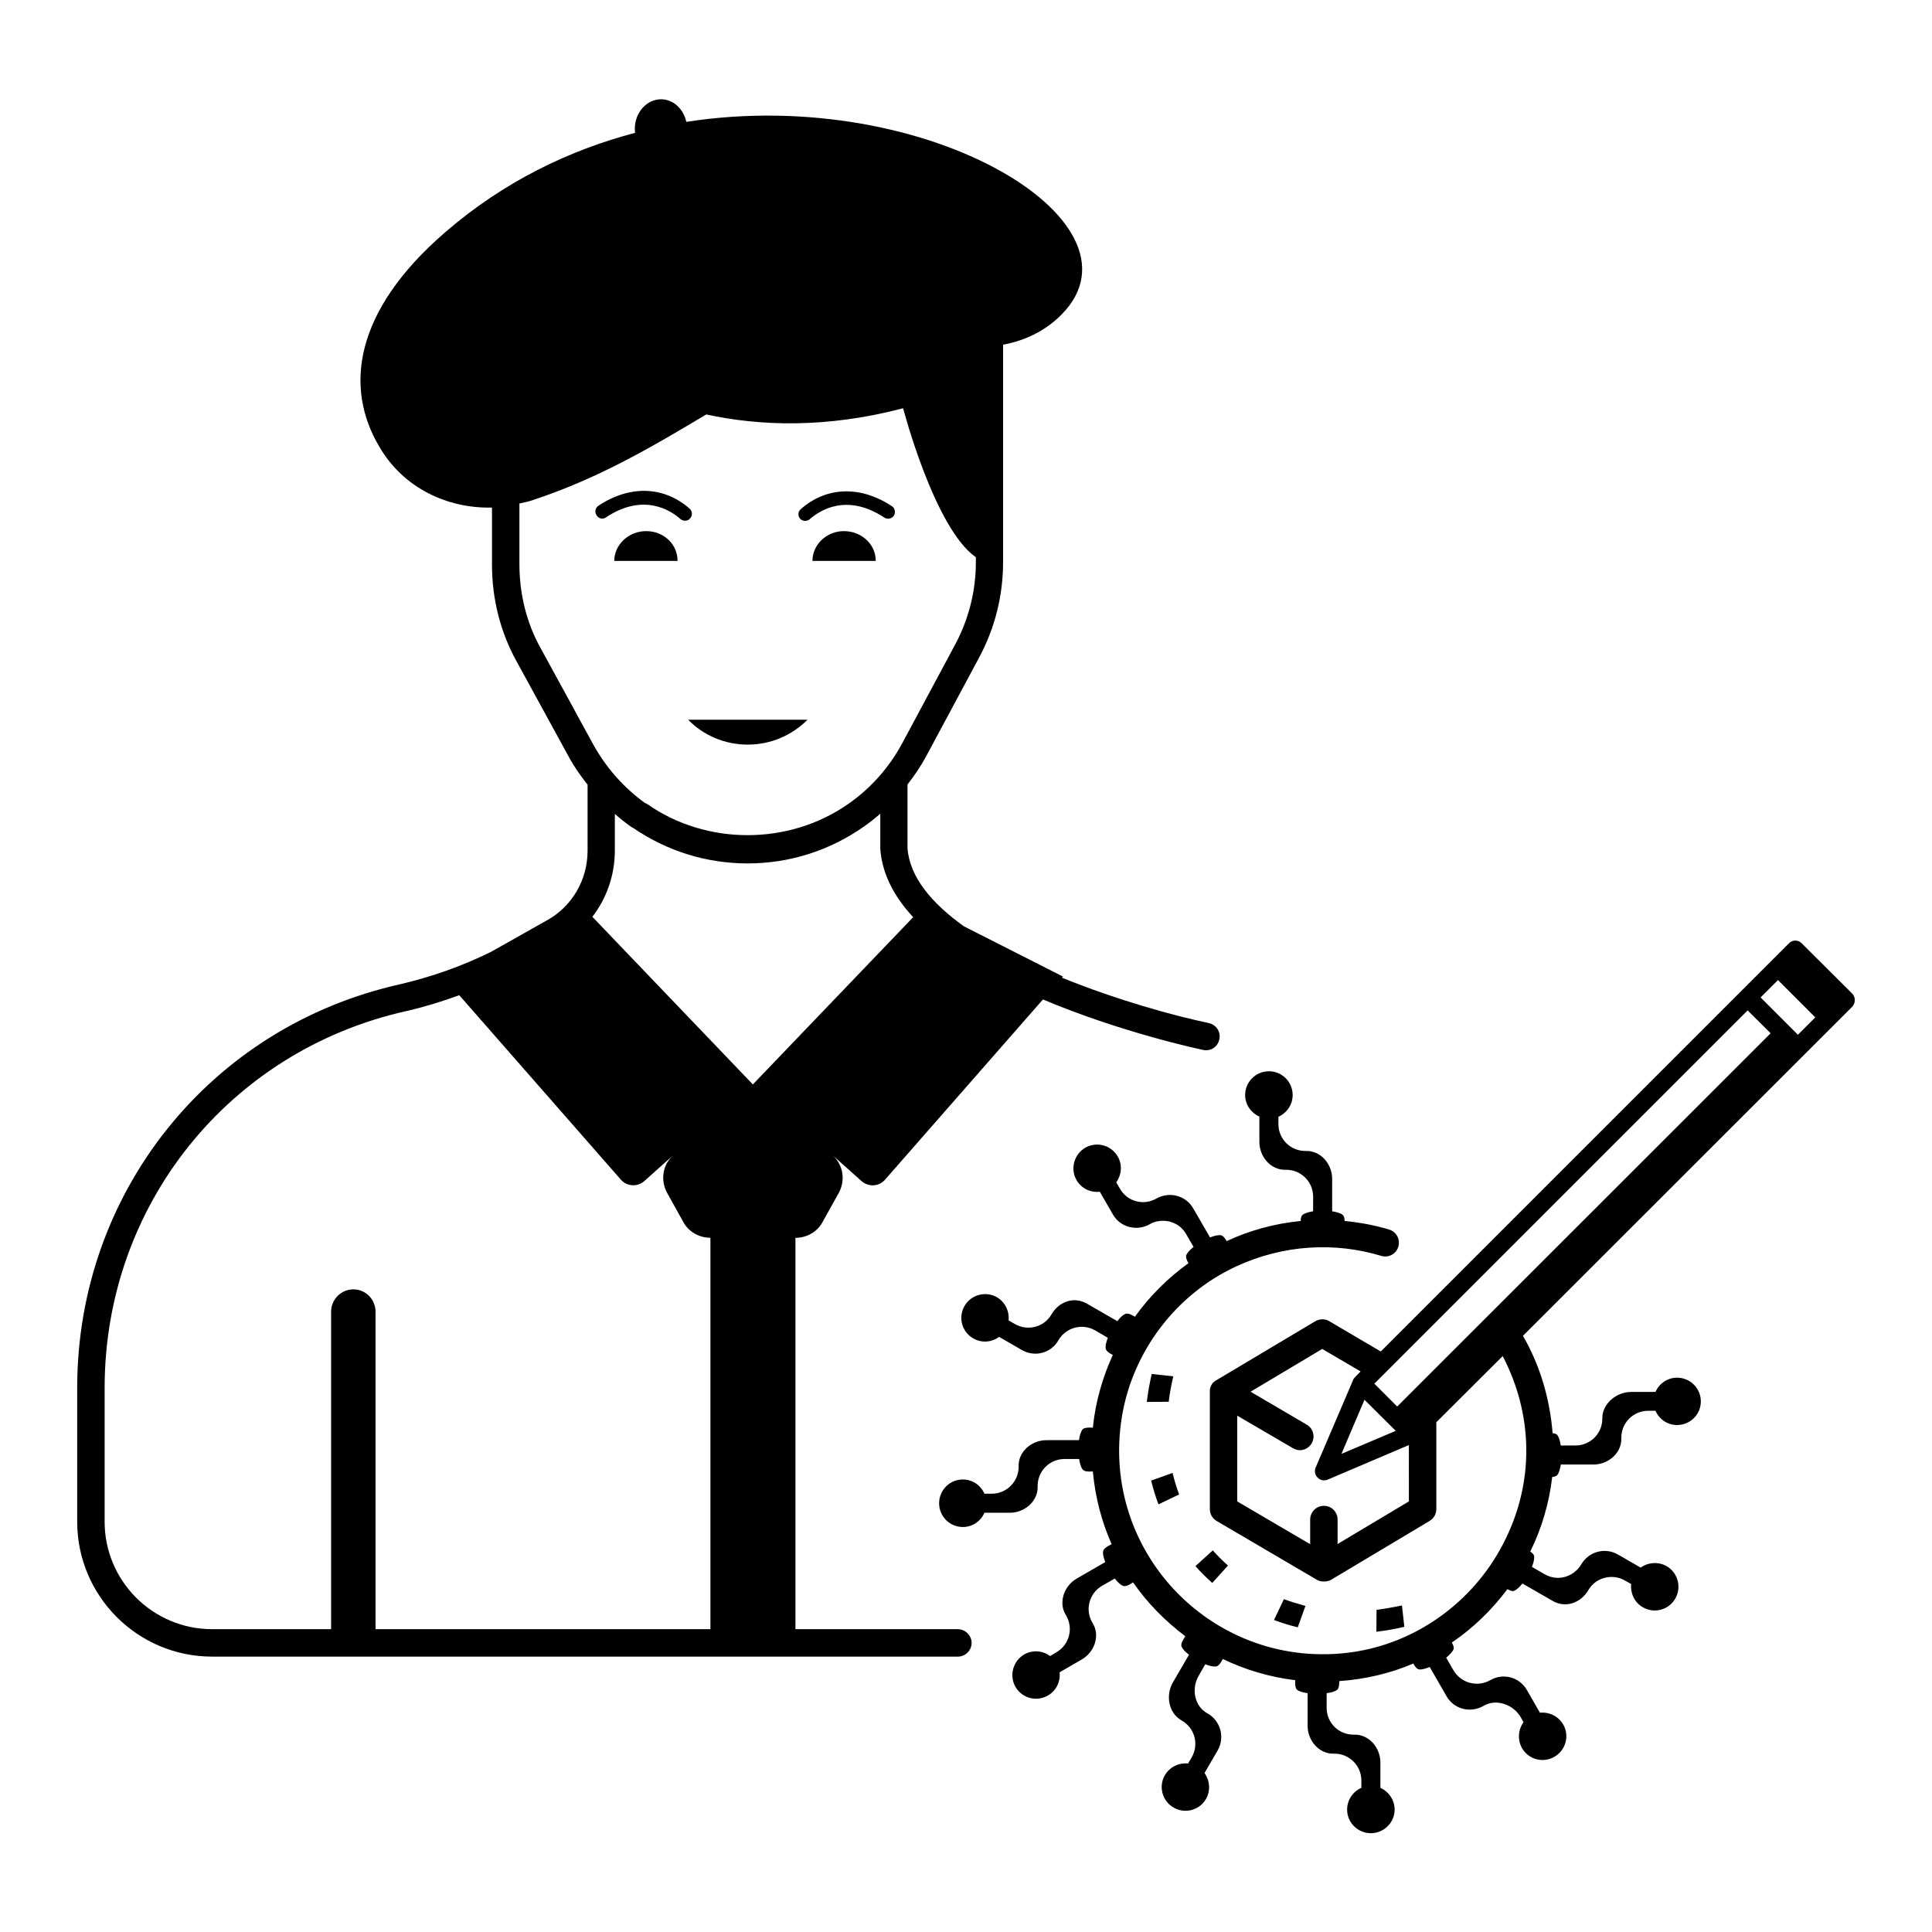
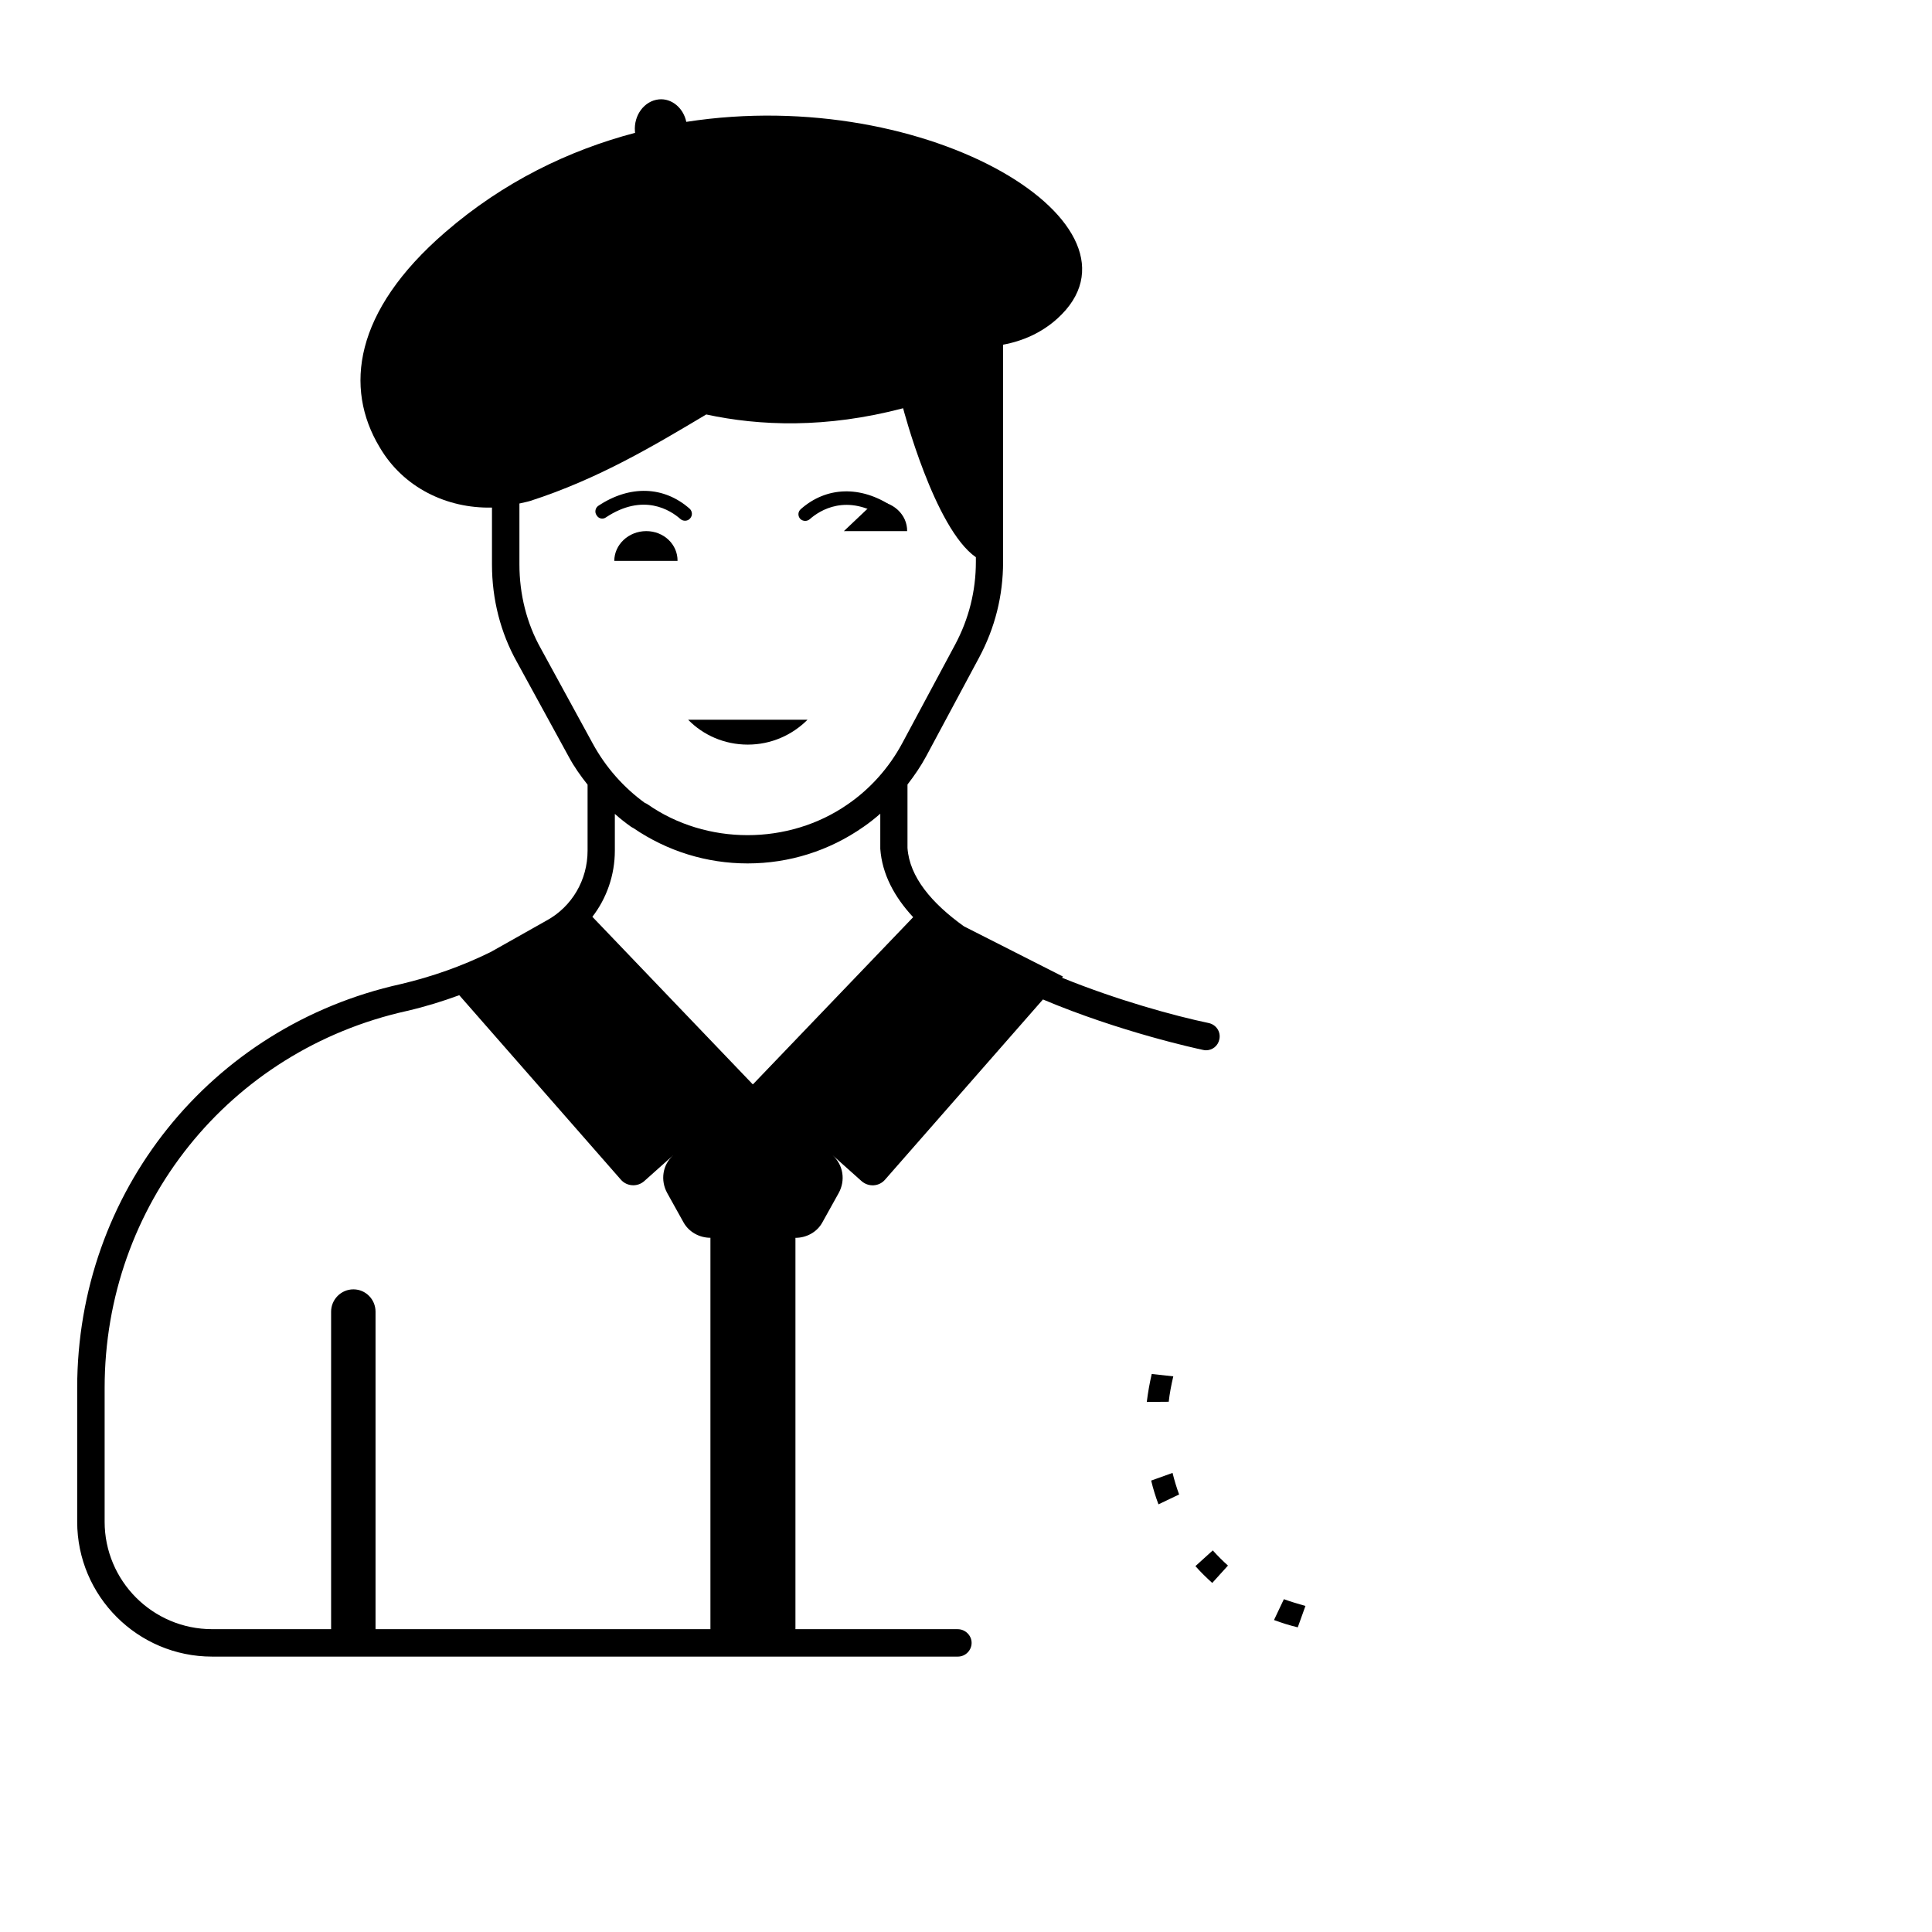
<svg xmlns="http://www.w3.org/2000/svg" fill="#000000" width="800px" height="800px" version="1.1" viewBox="144 144 512 512">
  <g>
    <path d="m397.82 575.75h-43.02v-103.71c2.906 0 5.715-1.5 7.121-4.07l4.312-7.75c1.891-3.391 1.258-7.508-1.598-10.078l7.703 6.879c1.84 1.598 4.602 1.453 6.199-0.387l41.855-47.766c20.441 8.621 40.789 13.031 42.438 13.371 0.242 0.047 0.484 0.098 0.773 0.098 1.695 0 3.195-1.164 3.535-2.906 0.438-1.984-0.824-3.875-2.809-4.312-9.059-1.891-24.223-6.055-38.898-12.016l0.289-0.289-26.258-13.32c-8.527-6.106-14.438-13.078-14.969-20.781v-16.809c1.84-2.375 3.535-4.844 4.941-7.461l14-26.109c4.262-7.945 6.394-16.469 6.394-25.434v-57.555c5.281-0.969 10.27-3.195 14.387-6.926 26.984-24.414-33.812-62.152-98.34-52.125-0.773-3.684-3.875-6.297-7.266-5.957-3.875 0.387-6.684 4.215-6.348 8.477l0.047 0.387c-17.488 4.602-34.832 12.934-50.332 26.352-24.223 20.926-26.789 41.273-17.391 56.922 6.25 10.754 17.875 16.324 29.793 16.035v15.113c0 9.156 2.277 18.07 6.59 25.773l13.805 25.238c1.406 2.617 3.102 4.988 4.941 7.316v17.488c0 7.75-4.117 14.824-10.852 18.504l-14.438 8.137-0.438 0.242c-7.606 3.731-15.406 6.492-23.785 8.477-50.477 11.191-85.746 55.227-85.746 107.01v35.461c0 19.715 16.035 35.75 35.75 35.75h197.65c1.984 0 3.633-1.648 3.633-3.633 0.008-1.984-1.688-3.633-3.672-3.633zm-11.82-188.69-42.438 44.277-0.047-0.047-0.047 0.047-42.484-44.375c3.777-4.894 5.957-11.047 5.957-17.535v-9.738c1.355 1.211 2.762 2.324 4.262 3.391 0.195 0.145 0.438 0.242 0.68 0.387 8.961 6.106 19.379 9.348 30.23 9.348 11.047 0 21.652-3.344 30.715-9.688 1.551-1.066 3.004-2.227 4.457-3.488v9.301c0.477 6.691 3.723 12.746 8.715 18.121zm-98.68-71.211c-3.731-6.637-5.668-14.34-5.668-22.285v-16.133c0.969-0.242 1.891-0.387 2.859-0.68 18.168-5.863 32.988-14.773 46.652-22.914 14.145 3.051 31.73 3.731 52.172-1.648 0 0 8.285 31.828 19.281 39.48v1.211c0 7.703-1.84 15.113-5.523 21.992l-14 26.109c-3.488 6.492-8.477 12.062-14.387 16.133-15.695 10.949-37.496 10.949-53.141 0-0.195-0.145-0.438-0.242-0.68-0.34-5.621-4.07-10.367-9.445-13.758-15.648zm-115.59 231.41v-35.461c0-48.348 32.941-89.426 80.125-99.891 4.797-1.113 9.348-2.519 13.855-4.168l42.824 48.879c1.598 1.84 4.41 1.984 6.199 0.387l7.703-6.879c-2.859 2.519-3.488 6.684-1.598 10.078l4.312 7.75c1.406 2.519 4.168 4.07 7.121 4.07v103.72h-88.75v-84.145c0-3.246-2.617-5.91-5.863-5.91-3.293 0-5.91 2.711-5.91 5.91v84.145h-31.535c-15.742 0-28.484-12.789-28.484-28.484z" />
-     <path d="m634.85 407.31-13.371-13.32c-0.922-0.969-2.469-0.969-3.391 0l-108.17 108.17-13.66-8.043c-1.164-0.68-2.566-0.629-3.731 0.047l-26.16 15.598c-1.938 1.016-1.742 3.051-1.742 3.102v31.102c0 1.258 0.68 2.469 1.793 3.102l26.594 15.598c1.016 0.629 2.711 0.582 3.731 0l26.109-15.598c1.113-0.68 1.793-1.84 1.793-3.102v-23.059l17.586-17.535c7.801 14.922 8.863 33.137 0 49.992-7.945 15.211-22.914 26.062-39.918 28.484-36.234 5.086-66.949-26.16-60.988-62.441 2.859-17.293 14.34-32.41 30.23-39.773 12.547-5.812 26.16-6.539 38.512-2.809 1.938 0.582 3.926-0.531 4.504-2.422 0.582-1.938-0.484-3.973-2.422-4.555-3.828-1.164-7.801-1.891-11.82-2.277 0-0.727-0.145-1.355-0.531-1.648-0.582-0.438-1.598-0.727-2.762-0.922v-8.621c0-3.875-3.004-7.461-6.926-7.363-4.019 0.098-7.316-3.102-7.316-7.121v-1.938c2.227-1.016 3.777-3.195 3.777-5.766 0-3.488-2.809-6.297-6.297-6.297-3.441 0-6.297 2.809-6.297 6.297 0 2.566 1.598 4.746 3.777 5.715v6.734c0 3.875 3.004 7.461 6.926 7.363 4.019-0.098 7.316 3.102 7.316 7.121v3.875c-1.164 0.195-2.18 0.484-2.762 0.922-0.387 0.289-0.531 0.922-0.531 1.648-6.977 0.68-13.562 2.519-19.621 5.328-0.484-0.824-0.969-1.453-1.551-1.551-0.727-0.098-1.742 0.145-2.859 0.582l-4.457-7.703c-1.938-3.391-6.297-4.555-9.738-2.617-3.391 1.984-7.75 0.824-9.688-2.617l-0.969-1.648c1.406-1.984 1.695-4.652 0.387-6.879-1.742-3.004-5.57-4.019-8.574-2.324-3.004 1.742-4.07 5.621-2.324 8.621 1.309 2.227 3.731 3.344 6.152 3.051l3.488 6.055c1.984 3.441 6.394 4.504 9.832 2.519 1.066-0.629 2.277-0.871 3.441-0.871 2.469 0 4.844 1.258 6.152 3.586l1.938 3.344c-0.922 0.727-1.648 1.5-1.938 2.18-0.195 0.531 0.098 1.309 0.582 2.133-5.473 3.926-10.27 8.719-14.195 14.195-0.922-0.582-1.84-1.016-2.469-0.773-0.68 0.242-1.453 0.969-2.18 1.938l-8.09-4.652c-3.441-1.984-7.41-0.531-9.398 2.906-1.938 3.344-6.297 4.457-9.641 2.519l-1.695-0.969c0.242-2.375-0.871-4.844-3.102-6.152-3.004-1.695-6.832-0.68-8.574 2.324-1.742 3.004-0.727 6.832 2.277 8.574 2.227 1.309 4.941 1.066 6.879-0.387l6.055 3.488c3.391 1.984 7.75 0.824 9.688-2.617 1.984-3.391 6.348-4.555 9.738-2.566l3.344 1.938c-0.438 1.113-0.68 2.133-0.582 2.809 0.098 0.68 0.922 1.258 1.891 1.742-2.711 5.957-4.602 12.449-5.281 19.281-1.164-0.098-2.324-0.047-2.762 0.484-0.438 0.582-0.727 1.598-0.922 2.809l-8.625 0.008c-3.875 0-7.461 3.004-7.363 6.879 0.098 4.019-3.148 7.316-7.121 7.316h-1.938c-0.969-2.227-3.148-3.777-5.715-3.777-3.488 0-6.297 2.809-6.297 6.297s2.809 6.297 6.297 6.297c2.566 0 4.746-1.551 5.715-3.777h6.734c3.875 0 7.461-3.004 7.363-6.926-0.098-4.019 3.102-7.316 7.121-7.316h3.875c0.195 1.211 0.484 2.227 0.922 2.762 0.438 0.582 1.551 0.629 2.711 0.531 0.629 6.832 2.324 13.32 4.988 19.281-1.113 0.531-2.18 1.164-2.277 1.938-0.098 0.68 0.145 1.695 0.582 2.809l-7.559 4.359c-3.344 1.938-4.941 6.348-2.906 9.641 2.133 3.441 0.969 7.894-2.469 9.883l-1.695 1.016c-1.938-1.453-4.602-1.695-6.832-0.438-3.004 1.742-4.07 5.621-2.324 8.621 1.742 3.004 5.57 4.019 8.574 2.277 2.227-1.258 3.391-3.731 3.102-6.152l5.863-3.391c3.391-1.938 4.941-6.348 2.906-9.641-2.133-3.391-0.969-7.894 2.469-9.883l3.391-1.938c0.727 0.922 1.5 1.695 2.18 1.938 0.629 0.289 1.695-0.242 2.664-0.922 3.777 5.473 8.527 10.27 13.855 14.289-0.68 0.969-1.258 2.035-1.016 2.711 0.289 0.68 1.016 1.453 1.984 2.18l-4.262 7.316c-1.984 3.441-1.164 8.137 2.277 10.078 3.488 1.984 4.699 6.297 2.711 9.785l-0.969 1.648c-2.422-0.242-4.844 0.871-6.152 3.102-1.742 3.004-0.68 6.879 2.324 8.574 3.004 1.742 6.832 0.727 8.574-2.277 1.258-2.227 1.016-4.894-0.387-6.879l3.488-6.008c1.984-3.488 0.727-7.894-2.762-9.832-3.441-1.891-4.262-6.539-2.277-9.93l1.742-3.051c1.113 0.438 2.18 0.68 2.859 0.582 0.68-0.098 1.309-1.016 1.793-1.984 5.91 2.859 12.402 4.797 19.184 5.621-0.047 1.066 0 2.133 0.531 2.566 0.582 0.438 1.598 0.727 2.762 0.871v8.672c0 3.875 3.004 7.461 6.926 7.363 4.019-0.098 7.316 3.102 7.316 7.121v1.938c-2.227 0.969-3.777 3.195-3.777 5.766 0 3.441 2.809 6.25 6.297 6.25 3.441 0 6.297-2.809 6.297-6.25 0-2.566-1.598-4.797-3.777-5.766v-6.734c0-3.875-3.004-7.461-6.926-7.363-4.019 0.098-7.316-3.051-7.316-7.121v-3.875c1.164-0.145 2.227-0.438 2.762-0.871 0.484-0.387 0.582-1.309 0.582-2.324 6.879-0.484 13.516-2.035 19.621-4.652 0.438 0.773 0.922 1.453 1.5 1.551 0.727 0.098 1.742-0.195 2.859-0.629l4.457 7.75c1.984 3.441 6.348 4.555 9.832 2.519 3.344-1.984 7.945-0.289 9.832 3.051l0.727 1.309c-1.406 1.938-1.648 4.652-0.387 6.879 1.742 3.004 5.57 4.019 8.574 2.277 3.004-1.742 4.07-5.57 2.324-8.574-1.309-2.227-3.731-3.344-6.152-3.102l-3.488-6.055c-1.938-3.391-6.297-4.555-9.688-2.566-3.441 1.938-7.75 0.773-9.738-2.617l-1.938-3.344c0.922-0.773 1.648-1.551 1.938-2.18 0.195-0.484-0.047-1.164-0.438-1.84 5.668-3.828 10.609-8.672 14.727-14.145 0.68 0.387 1.309 0.629 1.793 0.438 0.68-0.289 1.453-1.016 2.18-1.938l8.09 4.652c3.391 1.938 7.41 0.484 9.398-2.906 1.938-3.344 6.297-4.457 9.641-2.566l1.695 0.969c-0.242 2.422 0.871 4.894 3.102 6.152 3.004 1.742 6.832 0.727 8.574-2.277 1.742-3.004 0.727-6.879-2.277-8.621-2.227-1.258-4.941-1.016-6.879 0.387l-6.055-3.488c-3.391-1.938-7.703-0.773-9.688 2.617-1.355 2.277-3.731 3.586-6.199 3.586-1.211 0-2.422-0.34-3.535-0.969l-3.344-1.938c0.438-1.113 0.68-2.133 0.582-2.859-0.047-0.438-0.484-0.824-1.016-1.211 3.004-6.106 4.988-12.742 5.812-19.766 0.582-0.047 1.113-0.195 1.355-0.531 0.438-0.531 0.727-1.598 0.922-2.762h8.672c3.875 0 7.461-3.004 7.363-6.926-0.098-4.019 3.102-7.316 7.121-7.316h1.938c0.969 2.227 3.148 3.777 5.715 3.777 3.488 0 6.297-2.809 6.297-6.25 0-3.488-2.809-6.297-6.297-6.297-2.566 0-4.746 1.551-5.715 3.777h-6.492c-3.875 0-7.652 3.148-7.606 7.023 0.047 4.019-3.195 7.168-7.121 7.168h-3.875c-0.195-1.164-0.484-2.18-0.922-2.762-0.242-0.289-0.68-0.438-1.258-0.531-0.727-9.059-3.293-17.875-7.848-25.773l87.246-87.199c0.922-1.02 0.922-2.57 0-3.492zm-117.48 134.58-18.895 11.289v-6.492c0-1.984-1.598-3.633-3.633-3.633-1.984 0-3.633 1.648-3.633 3.633v6.539l-19.328-11.336v-22.723l14.773 8.621c0.582 0.34 1.211 0.531 1.84 0.531 1.211 0 2.422-0.68 3.102-1.793 1.016-1.742 0.438-3.973-1.309-4.988l-14.871-8.719 18.988-11.336 10.172 5.957-1.5 1.551c-0.242 0.242-0.438 0.484-0.531 0.824l-9.883 23.105c-0.387 0.922-0.195 1.984 0.531 2.664 0.438 0.484 1.066 0.727 1.695 0.727 0.34 0 0.629-0.047 0.969-0.195l21.508-9.156zm-11.77-26.938 8.285 8.234-14.387 6.106zm8.672 1.793-6.055-6.055 98.922-98.922 6.106 6.055zm106.19-98.531-9.883-9.883 4.602-4.602 9.883 9.883z" />
-     <path d="m367.64 284.75c-4.602 0-8.332 3.586-8.332 7.894h16.762c0.051-4.359-3.731-7.894-8.43-7.894z" />
+     <path d="m367.64 284.75h16.762c0.051-4.359-3.731-7.894-8.43-7.894z" />
    <path d="m357.37 282.04c0.438 0 0.871-0.145 1.211-0.438 2.617-2.324 9.832-7.023 19.766-0.438 0.824 0.531 1.984 0.34 2.519-0.484 0.531-0.824 0.34-1.984-0.484-2.519-8.332-5.523-17.391-5.231-24.172 0.773-0.773 0.68-0.824 1.793-0.145 2.566 0.336 0.344 0.82 0.539 1.305 0.539z" />
    <path d="m315.27 284.75c-4.699 0-8.477 3.586-8.477 7.894h16.762c0.051-4.359-3.633-7.894-8.285-7.894z" />
    <path d="m304.57 281.12c9.93-6.59 17.148-1.891 19.766 0.438 0.34 0.289 0.773 0.438 1.211 0.438 0.484 0 1.016-0.195 1.355-0.629 0.68-0.773 0.582-1.891-0.145-2.566-6.832-6.008-15.84-6.297-24.172-0.773-0.824 0.531-1.066 1.695-0.484 2.519 0.531 0.914 1.645 1.156 2.469 0.574z" />
    <path d="m342.16 341.33c6.199 0 11.773-2.519 15.84-6.59h-31.633c3.973 4.074 9.594 6.59 15.793 6.59z" />
    <path d="m456.48 540.05c-0.68-1.84-1.258-3.731-1.742-5.715-1.891 0.68-3.777 1.355-5.668 2.035 0.531 2.18 1.164 4.262 1.938 6.297 1.789-0.871 3.629-1.746 5.473-2.617z" />
    <path d="m484.24 567.8c-0.871 1.84-1.742 3.684-2.617 5.523 2.035 0.773 4.117 1.406 6.297 1.938 0.68-1.891 1.355-3.777 2.035-5.668-1.938-0.531-3.828-1.113-5.715-1.793z" />
-     <path d="m508.8 570.62c0 1.938-0.047 3.875-0.047 5.812 2.422-0.289 4.941-0.727 7.41-1.309-0.195-1.891-0.438-3.777-0.629-5.668-2.277 0.484-4.504 0.871-6.734 1.164z" />
    <path d="m449.22 508.12c-0.582 2.519-1.016 4.988-1.309 7.41 1.938 0 3.875-0.047 5.812-0.047 0.242-2.227 0.68-4.457 1.211-6.734-1.938-0.195-3.828-0.438-5.715-0.629z" />
    <path d="m465.4 554.87c-1.551 1.406-3.051 2.762-4.602 4.168 1.406 1.598 2.906 3.051 4.457 4.457 1.406-1.551 2.762-3.051 4.168-4.602-1.41-1.262-2.766-2.617-4.023-4.023z" />
  </g>
</svg>